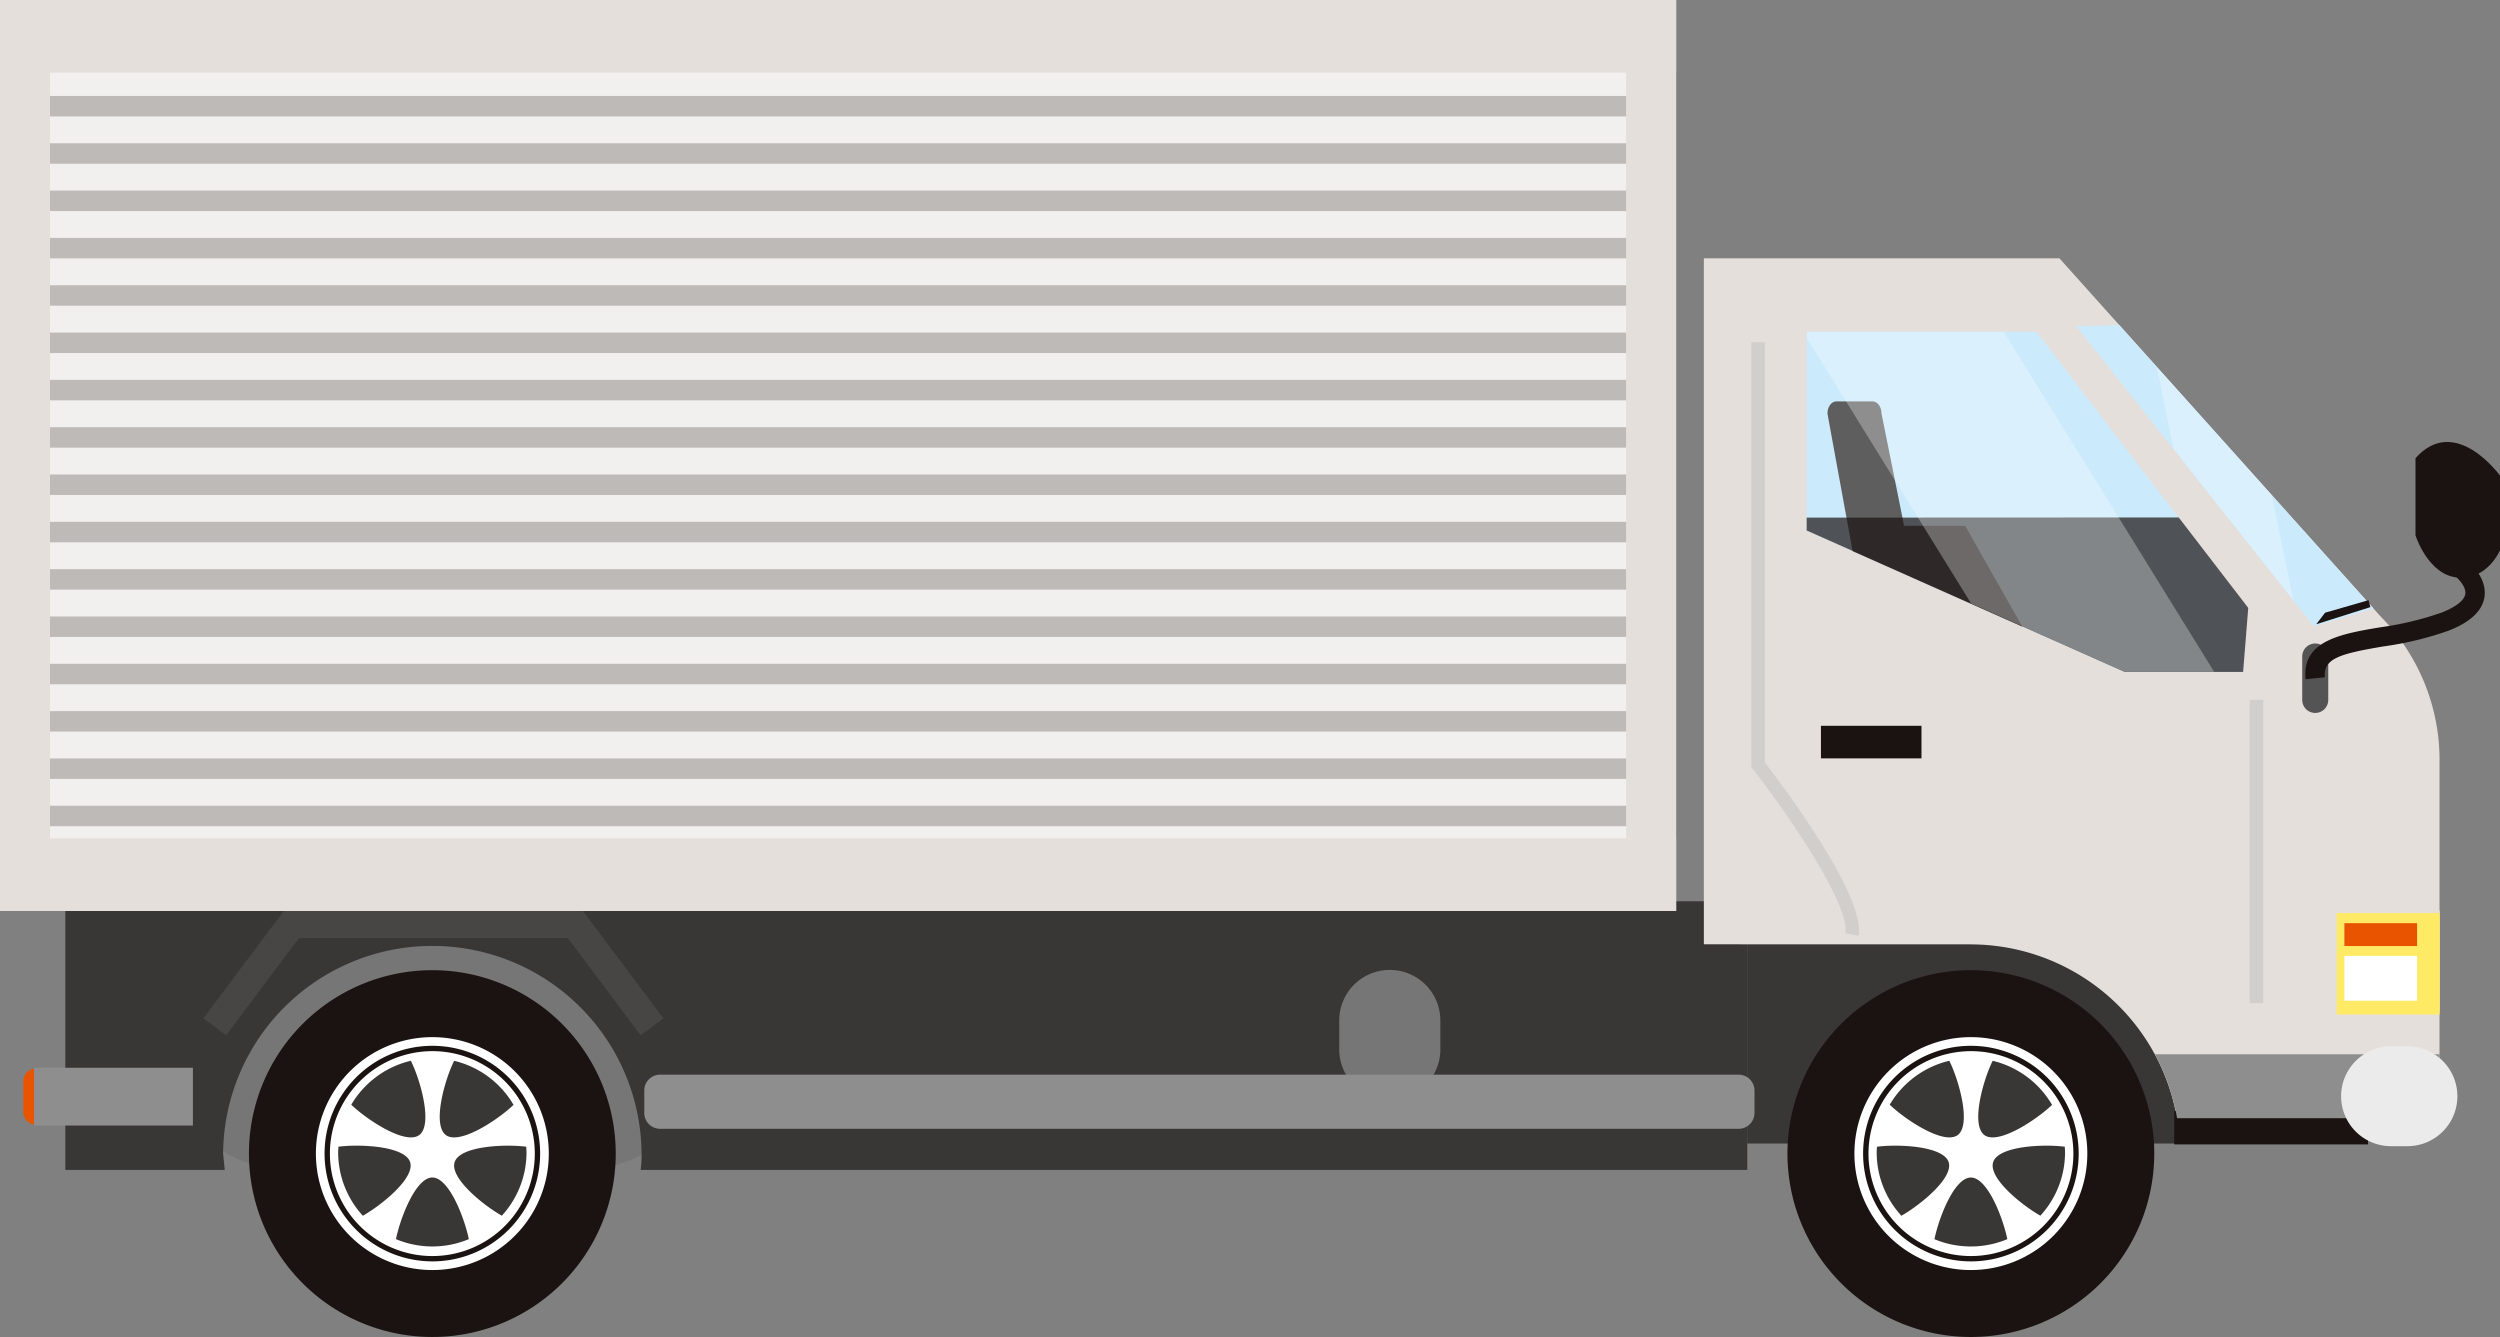
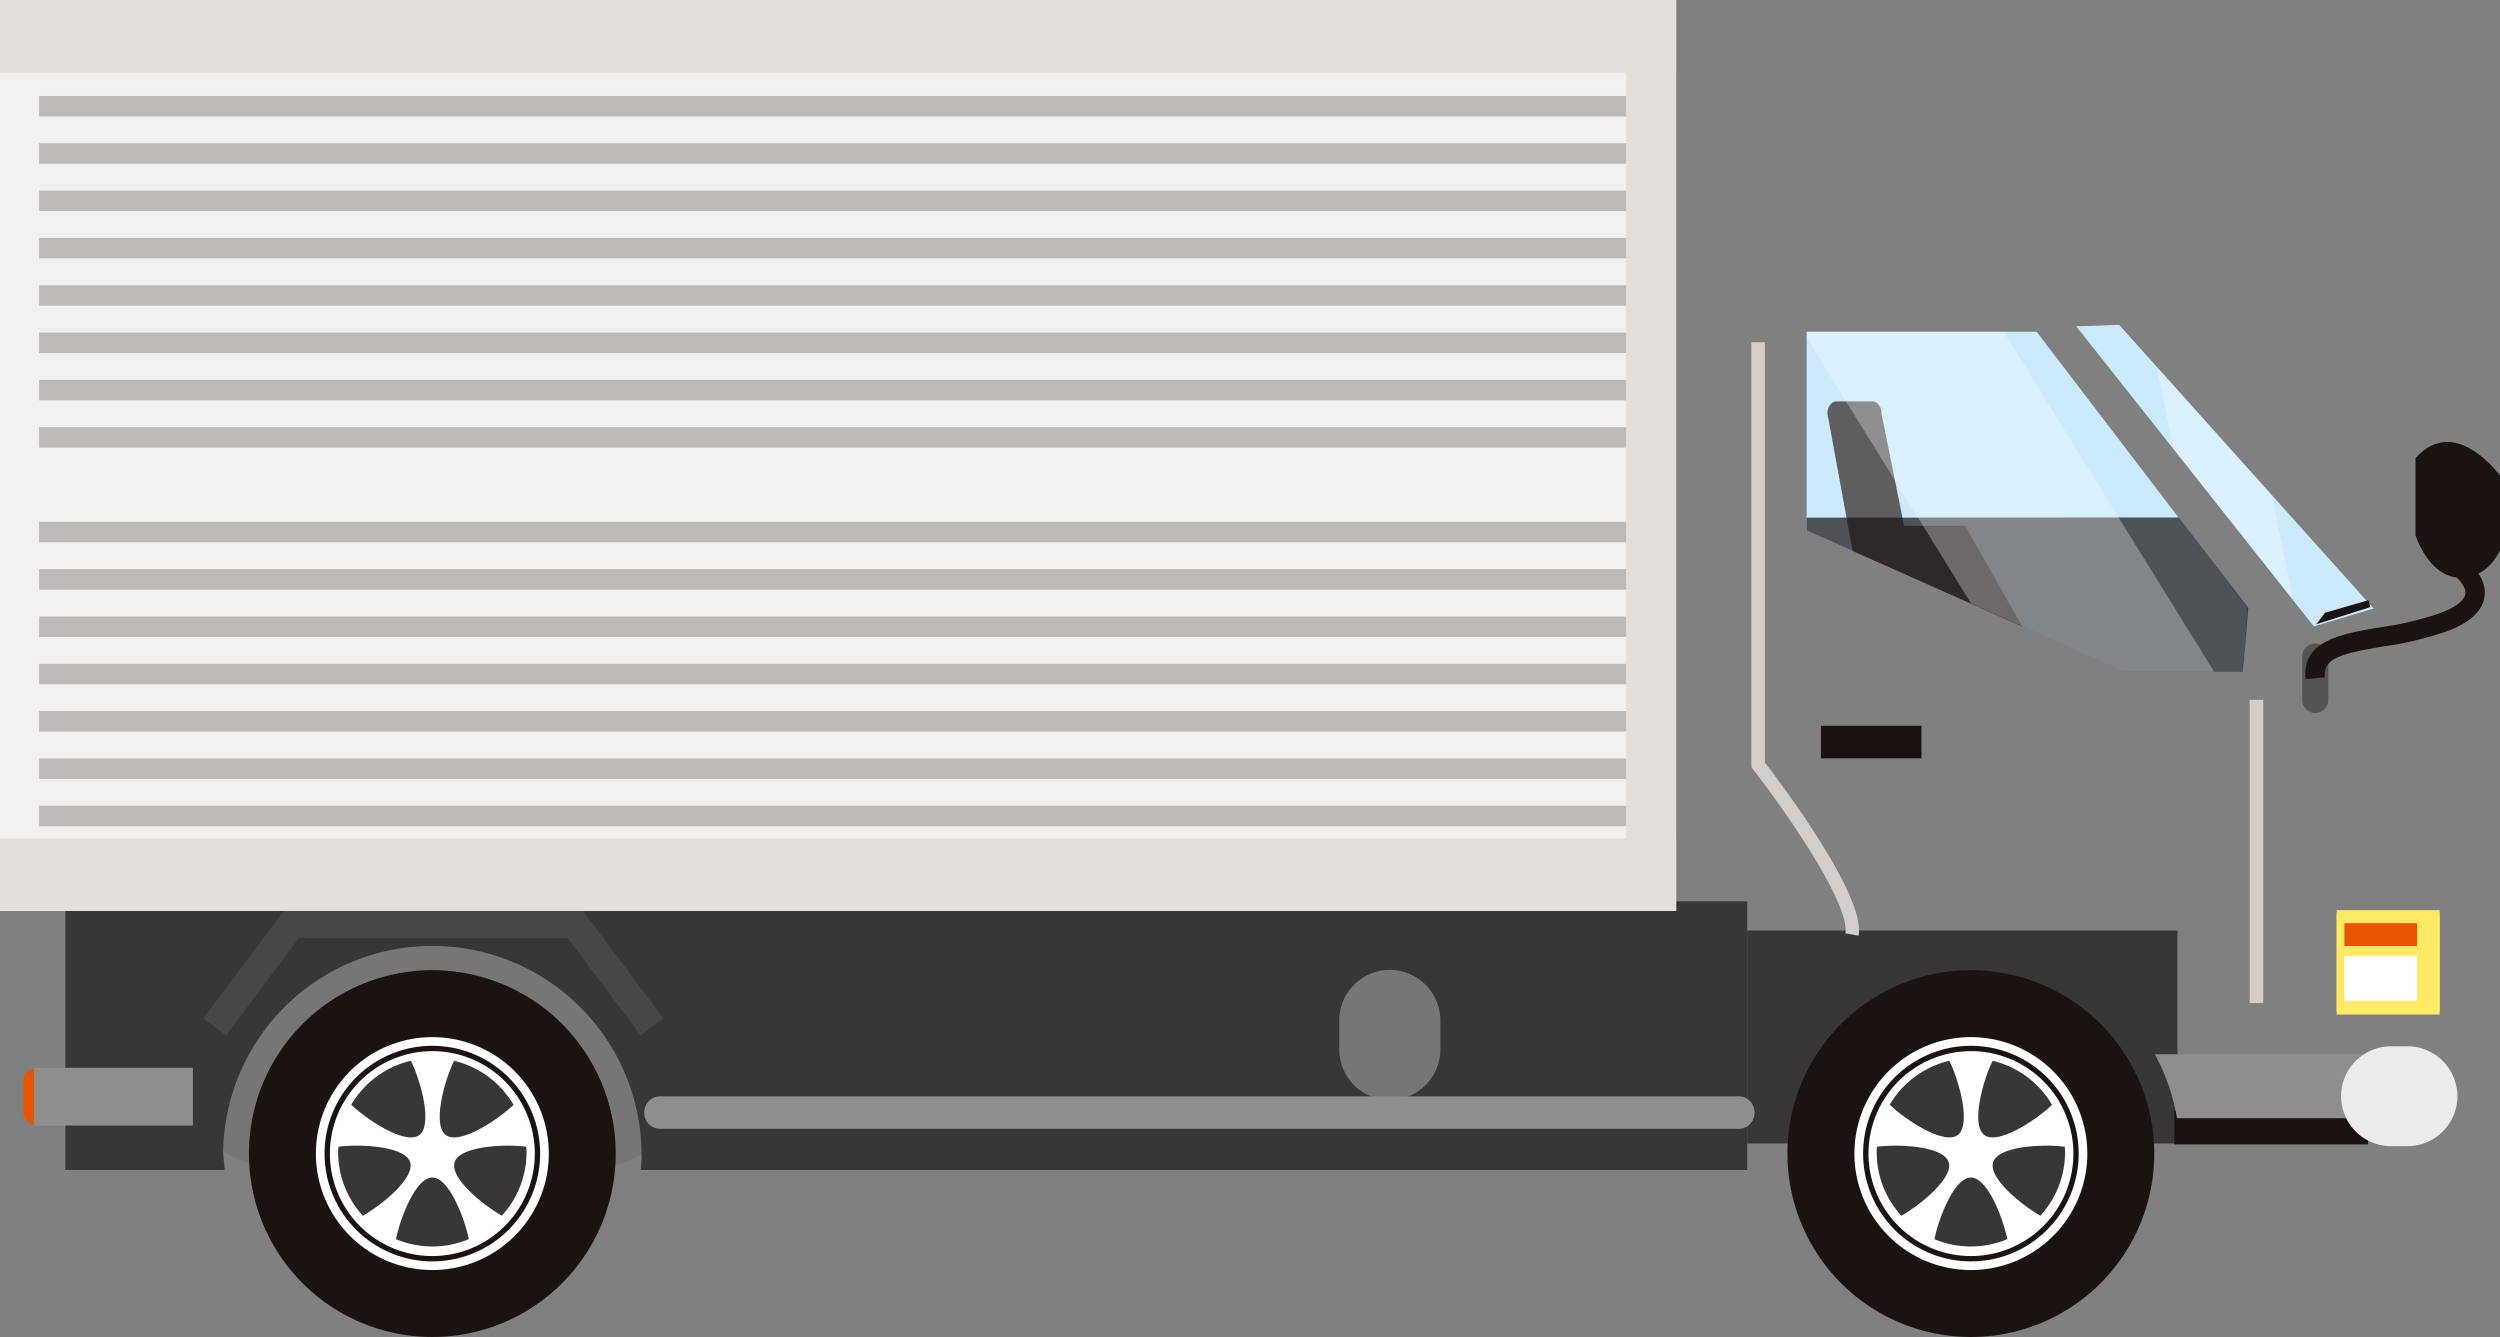
<svg xmlns="http://www.w3.org/2000/svg" width="213.688" height="114.281" viewBox="0 0 213.688 114.281">
  <rect x="0" y="0" width="213.688" height="114.281" fill="#808080" stroke="none" />
  <defs>
    <clipPath id="clip-path">
      <rect id="長方形_1334" data-name="長方形 1334" width="213.688" height="114.281" fill="none" />
    </clipPath>
    <clipPath id="clip-path-3">
      <rect id="長方形_1303" data-name="長方形 1303" width="37.748" height="13.208" fill="none" />
    </clipPath>
    <clipPath id="clip-path-4">
      <path id="パス_7797" data-name="パス 7797" d="M177.586,207.47l18.025,23.6-.374,5.476H185.109l-27.178-12.09V207.47Z" transform="translate(-157.931 -207.47)" fill="none" />
    </clipPath>
    <clipPath id="clip-path-5">
      <rect id="長方形_1305" data-name="長方形 1305" width="47.596" height="67.148" fill="none" />
    </clipPath>
    <clipPath id="clip-path-6">
      <path id="パス_7798" data-name="パス 7798" d="M104.478,227.446l-5.113,1.52L79.058,203.32l3.675-.118Z" transform="translate(-79.058 -203.202)" fill="none" />
    </clipPath>
    <clipPath id="clip-path-7">
      <rect id="長方形_1307" data-name="長方形 1307" width="15.276" height="40.541" fill="none" />
    </clipPath>
  </defs>
  <g id="objective03" clip-path="url(#clip-path)">
    <g id="グループ_3472" data-name="グループ 3472">
      <g id="グループ_3471" data-name="グループ 3471" clip-path="url(#clip-path)">
        <path id="長方形_1293" data-name="長方形 1293" d="M10.163,0h25.65A10.161,10.161,0,0,1,45.974,10.161v1.075A10.162,10.162,0,0,1,35.812,21.4H10.163A10.163,10.163,0,0,1,0,11.235V10.163A10.163,10.163,0,0,1,10.163,0Z" transform="translate(14.228 78.513)" fill="#767676" />
        <rect id="長方形_1294" data-name="長方形 1294" width="36.777" height="18.209" transform="translate(149.341 79.533)" fill="#393636" />
        <path id="パス_7766" data-name="パス 7766" d="M216.246,622.471a15.676,15.676,0,1,0,15.676-15.676,15.675,15.675,0,0,0-15.676,15.676" transform="translate(-63.463 -523.868)" fill="#1a1311" />
        <path id="パス_7767" data-name="パス 7767" d="M258.107,658.615a9.954,9.954,0,1,0,9.954-9.954,9.955,9.955,0,0,0-9.954,9.954" transform="translate(-99.601 -560.012)" fill="#fff" />
        <path id="パス_7768" data-name="パス 7768" d="M272.752,672.522a9.213,9.213,0,1,0-9.212-9.214,9.223,9.223,0,0,0,9.212,9.214m0-17.97A8.757,8.757,0,1,1,264,663.309a8.766,8.766,0,0,1,8.756-8.756" transform="translate(-104.291 -564.705)" fill="#1a1311" />
        <path id="パス_7769" data-name="パス 7769" d="M344.532,716.636c1.867-.242,5.682-.058,6.128,1.316.435,1.335-2.367,3.627-4.04,4.585a8.021,8.021,0,0,1-2.111-5.424c0-.16.015-.319.023-.477" transform="translate(-184.099 -618.619)" fill="#393636" />
        <path id="パス_7770" data-name="パス 7770" d="M311.243,736.468c1.406,0,2.724,3.382,3.115,5.266a8.072,8.072,0,0,1-6.23.005c.388-1.882,1.71-5.271,3.114-5.271" transform="translate(-142.781 -635.819)" fill="#393636" />
        <path id="パス_7771" data-name="パス 7771" d="M272.092,717.956c.445-1.374,4.253-1.556,6.119-1.316.01.158.025.317.025.477a8.017,8.017,0,0,1-2.109,5.419c-1.673-.954-4.467-3.244-4.034-4.58" transform="translate(-101.726 -618.624)" fill="#393636" />
        <path id="パス_7772" data-name="パス 7772" d="M280.668,669.817c-1.2-.874-.108-4.727.7-6.352a8.039,8.039,0,0,1,5.076,3.766c-1.34,1.285-4.6,3.442-5.78,2.586" transform="translate(-111.044 -572.793)" fill="#393636" />
        <path id="パス_7773" data-name="パス 7773" d="M341.146,669.769c-1.185.86-4.473-1.323-5.8-2.6a8.071,8.071,0,0,1,5.091-3.755c.814,1.623,1.914,5.486.709,6.359" transform="translate(-173.821 -572.745)" fill="#393636" />
        <path id="パス_7774" data-name="パス 7774" d="M1178.495,622.471a15.676,15.676,0,1,0,15.675-15.676,15.675,15.675,0,0,0-15.675,15.676" transform="translate(-1157.217 -523.868)" fill="#1a1311" />
        <path id="パス_7775" data-name="パス 7775" d="M1220.357,658.615a9.954,9.954,0,1,0,9.955-9.954,9.954,9.954,0,0,0-9.955,9.954" transform="translate(-1193.356 -560.012)" fill="#fff" />
        <path id="パス_7776" data-name="パス 7776" d="M1235.008,672.522a9.213,9.213,0,1,0-9.212-9.214,9.223,9.223,0,0,0,9.212,9.214m0-17.97a8.757,8.757,0,1,1-8.756,8.756,8.766,8.766,0,0,1,8.756-8.756" transform="translate(-1198.054 -564.705)" fill="#1a1311" />
        <path id="パス_7777" data-name="パス 7777" d="M1306.787,716.631c1.866-.24,5.682-.056,6.127,1.318.435,1.335-2.367,3.627-4.04,4.584a8.016,8.016,0,0,1-2.11-5.424c0-.16.015-.318.023-.478" transform="translate(-1277.859 -618.616)" fill="#393636" />
        <path id="パス_7778" data-name="パス 7778" d="M1273.5,736.468c1.4,0,2.723,3.383,3.114,5.266a8.053,8.053,0,0,1-6.229,0c.388-1.881,1.709-5.27,3.115-5.27" transform="translate(-1236.54 -635.819)" fill="#393636" />
        <path id="パス_7779" data-name="パス 7779" d="M1234.341,717.955c.446-1.374,4.253-1.555,6.119-1.318.011.161.025.319.025.479a8.016,8.016,0,0,1-2.109,5.419c-1.674-.954-4.466-3.244-4.034-4.579" transform="translate(-1195.481 -618.622)" fill="#393636" />
        <path id="パス_7780" data-name="パス 7780" d="M1242.919,669.817c-1.2-.874-.108-4.727.7-6.352a8.041,8.041,0,0,1,5.077,3.766c-1.341,1.285-4.6,3.443-5.781,2.586" transform="translate(-1204.801 -572.793)" fill="#393636" />
        <path id="パス_7781" data-name="パス 7781" d="M1303.4,669.775c-1.186.861-4.474-1.322-5.8-2.6a8.056,8.056,0,0,1,5.092-3.754c.814,1.622,1.913,5.485.709,6.358" transform="translate(-1267.575 -572.751)" fill="#393636" />
        <rect id="長方形_1295" data-name="長方形 1295" width="8.799" height="8.673" transform="translate(199.728 77.797)" fill="#ffea65" />
        <rect id="長方形_1296" data-name="長方形 1296" width="6.214" height="1.953" transform="translate(200.387 78.661)" fill="#fff" />
        <rect id="長方形_1297" data-name="長方形 1297" width="6.214" height="3.829" transform="translate(200.387 81.46)" fill="#fff" />
        <path id="パス_7782" data-name="パス 7782" d="M520.031,585.269a17.885,17.885,0,0,0-35.769,0l.142,1.4H470.776V563.7H614.542v22.964H519.95a9.24,9.24,0,0,0,.08-1.4" transform="translate(-465.192 -486.666)" fill="#393636" />
        <path id="パス_7783" data-name="パス 7783" d="M1150.6,579.654l-1.944-1.457,6.963-9.292h25.4l6.963,9.292-1.945,1.457-6.233-8.32h-22.971Z" transform="translate(-1131.276 -491.156)" fill="#474645" />
        <path id="パス_7784" data-name="パス 7784" d="M1533.424,672.095a1.063,1.063,0,1,0,2.127,0v-2.66a1.063,1.063,0,0,0-2.127,0Z" transform="translate(-1531.427 -577.029)" fill="#e85400" />
        <rect id="長方形_1298" data-name="長方形 1298" width="13.581" height="4.938" transform="translate(2.907 91.267)" fill="#8e8e8f" />
-         <path id="パス_7785" data-name="パス 7785" d="M37.837,220.232V161.6H68.231L95.671,192.2a17.447,17.447,0,0,1,5.046,12.617v30.279H78.273a17.91,17.91,0,0,0-17.6-14.856v-.006Z" transform="translate(107.8 -139.518)" fill="#e5dfdc" />
        <rect id="長方形_1299" data-name="長方形 1299" width="16.564" height="2.871" transform="translate(185.845 94.947)" fill="#1a1311" />
        <path id="パス_7786" data-name="パス 7786" d="M62.107,664.84H39.662a17.757,17.757,0,0,0-1.895-5.462h24.34Z" transform="translate(146.421 -569.264)" fill="#8e8e8f" />
        <path id="長方形_1300" data-name="長方形 1300" d="M4.268,0h1.4A4.268,4.268,0,0,1,9.938,4.268v0A4.267,4.267,0,0,1,5.671,8.536h-1.4A4.268,4.268,0,0,1,0,4.268v0A4.268,4.268,0,0,1,4.268,0Z" transform="translate(200.107 89.434)" fill="#ebebeb" />
        <path id="パス_7787" data-name="パス 7787" d="M0,277.808V284.4s1.061,3.4,3.612,3.614,3.61-2.341,3.61-2.341V279.3S3.4,273.981,0,277.808" transform="translate(206.466 -238.645)" fill="#1a1311" />
        <path id="パス_7788" data-name="パス 7788" d="M107.4,407.3a1.113,1.113,0,1,0,2.226,0v-3.71a1.113,1.113,0,1,0-2.226,0Z" transform="translate(89.383 -347.474)" fill="#555454" />
        <path id="パス_7789" data-name="パス 7789" d="M9.556,359.337l1.647-.172c-.167-1.6,1.31-2.011,4.978-2.63a28.373,28.373,0,0,0,5.578-1.345c1.9-.738,2.938-1.729,3.09-2.946.224-1.784-1.578-3.127-1.785-3.274l-.965,1.346c.315.228,1.2,1.035,1.106,1.724-.071.55-.8,1.121-2.046,1.606a27.178,27.178,0,0,1-5.253,1.255c-3.291.556-6.7,1.13-6.35,4.434" transform="translate(187.518 -301.278)" fill="#1a1311" />
        <path id="長方形_1301" data-name="長方形 1301" d="M4.321,0h0A4.321,4.321,0,0,1,8.642,4.321v2.47a4.321,4.321,0,0,1-4.321,4.321h0A4.32,4.32,0,0,1,0,6.791V4.321A4.321,4.321,0,0,1,4.321,0Z" transform="translate(114.472 82.904)" fill="#767676" />
-         <path id="パス_7790" data-name="パス 7790" d="M466.263,675.361a1.358,1.358,0,0,0,1.327,1.389h92.244a1.358,1.358,0,0,0,1.326-1.389v-1.852a1.359,1.359,0,0,0-1.326-1.389H467.59a1.359,1.359,0,0,0-1.327,1.389Z" transform="translate(-411.194 -580.265)" fill="#8e8e8f" />
+         <path id="パス_7790" data-name="パス 7790" d="M466.263,675.361a1.358,1.358,0,0,0,1.327,1.389h92.244a1.358,1.358,0,0,0,1.326-1.389a1.359,1.359,0,0,0-1.326-1.389H467.59a1.359,1.359,0,0,0-1.327,1.389Z" transform="translate(-411.194 -580.265)" fill="#8e8e8f" />
        <rect id="長方形_1302" data-name="長方形 1302" width="8.594" height="2.784" transform="translate(155.645 62.038)" fill="#1a1311" />
        <path id="パス_7791" data-name="パス 7791" d="M79.058,203.317l3.675-.118,21.745,24.245-5.113,1.52Z" transform="translate(98.406 -175.429)" fill="#cbeafb" />
        <path id="パス_7792" data-name="パス 7792" d="M85.558,375.38l.158.592-4.627,1.464.757-.986Z" transform="translate(116.891 -324.079)" fill="#1a1311" />
        <path id="パス_7793" data-name="パス 7793" d="M177.587,207.47l18.025,23.6-.374,5.476H185.109l-27.178-12.09V207.47Z" transform="translate(-3.507 -179.116)" fill="#cbeafb" />
        <path id="パス_7794" data-name="パス 7794" d="M299.516,251.034h3.08c.426,0,.771.464.771,1.036l1.933,9.6h5.217l4.891,8.626L300.9,263.839l-2.154-11.769c0-.572.345-1.036.77-1.036" transform="translate(-142.546 -216.727)" fill="#5f5e5e" />
        <g id="グループ_3470" data-name="グループ 3470" transform="translate(154.425 44.226)" opacity="0.7">
          <g id="グループ_3469" data-name="グループ 3469">
            <g id="グループ_3468" data-name="グループ 3468" clip-path="url(#clip-path-3)">
              <path id="パス_7795" data-name="パス 7795" d="M194.739,336.82H184.611l-27.178-12.09v-1.1l31.8-.015,5.944,7.732Z" transform="translate(-157.433 -323.612)" fill="#1a1311" />
            </g>
          </g>
        </g>
      </g>
    </g>
    <g id="グループ_3477" data-name="グループ 3477" transform="translate(154.425 28.354)">
      <g id="グループ_3476" data-name="グループ 3476" clip-path="url(#clip-path-4)">
        <g id="グループ_3475" data-name="グループ 3475" transform="translate(-7.688 -20.884)" opacity="0.3">
          <g id="グループ_3474" data-name="グループ 3474" transform="translate(0 0)">
            <g id="グループ_3473" data-name="グループ 3473" clip-path="url(#clip-path-5)">
              <path id="パス_7796" data-name="パス 7796" d="M141.635,63.637l36,58.166,11.6-8.982-36-58.166Z" transform="translate(-141.635 -54.656)" fill="#fff" />
            </g>
          </g>
        </g>
      </g>
    </g>
    <g id="グループ_3482" data-name="グループ 3482" transform="translate(177.464 27.77)">
      <g id="グループ_3481" data-name="グループ 3481" clip-path="url(#clip-path-6)">
        <g id="グループ_3480" data-name="グループ 3480" transform="translate(4.537 -9.392)" opacity="0.3">
          <g id="グループ_3479" data-name="グループ 3479">
            <g id="グループ_3478" data-name="グループ 3478" clip-path="url(#clip-path-7)">
              <rect id="長方形_1306" data-name="長方形 1306" width="39.86" height="7.435" transform="translate(7.991 40.541) rotate(-101.565)" fill="#fff" />
            </g>
          </g>
        </g>
      </g>
    </g>
    <g id="グループ_3484" data-name="グループ 3484">
      <g id="グループ_3483" data-name="グループ 3483" clip-path="url(#clip-path)">
        <path id="パス_7799" data-name="パス 7799" d="M410.014,264.809c.622-3.421-6.687-13.085-8.016-14.808V214.087h-1.158V250.4l.122.157c3.41,4.385,8.331,11.744,7.912,14.047Z" transform="translate(-251.144 -184.829)" fill="#d2cecb" />
        <rect id="長方形_1308" data-name="長方形 1308" width="1.158" height="25.927" transform="translate(192.292 59.815)" fill="#d2cecb" />
        <rect id="長方形_1309" data-name="長方形 1309" width="8.799" height="8.673" transform="translate(199.728 78.045)" fill="#ffea65" />
        <rect id="長方形_1310" data-name="長方形 1310" width="6.214" height="1.953" transform="translate(200.387 78.909)" fill="#e85400" />
        <rect id="長方形_1311" data-name="長方形 1311" width="6.214" height="3.829" transform="translate(200.387 81.708)" fill="#fff" />
        <rect id="長方形_1312" data-name="長方形 1312" width="143.265" height="77.867" transform="translate(0 0)" fill="#f2f0ee" />
        <rect id="長方形_1313" data-name="長方形 1313" width="143.265" height="6.21" transform="translate(0)" fill="#e5dfdc" />
        <rect id="長方形_1314" data-name="長方形 1314" width="143.265" height="6.21" transform="translate(0 71.657)" fill="#e5dfdc" />
        <rect id="長方形_1315" data-name="長方形 1315" width="136.24" height="1.75" transform="translate(3.341 16.291)" fill="#bebab8" />
        <rect id="長方形_1316" data-name="長方形 1316" width="136.24" height="1.75" transform="translate(3.341 32.469)" fill="#bebab8" />
        <rect id="長方形_1317" data-name="長方形 1317" width="136.24" height="1.75" transform="translate(3.341 24.38)" fill="#bebab8" />
-         <rect id="長方形_1318" data-name="長方形 1318" width="136.24" height="1.75" transform="translate(3.341 40.558)" fill="#bebab8" />
        <rect id="長方形_1319" data-name="長方形 1319" width="136.24" height="1.75" transform="translate(3.341 8.202)" fill="#bebab8" />
        <rect id="長方形_1320" data-name="長方形 1320" width="136.24" height="1.75" transform="translate(3.341 20.335)" fill="#bebab8" />
        <rect id="長方形_1321" data-name="長方形 1321" width="136.24" height="1.75" transform="translate(3.341 12.246)" fill="#bebab8" />
        <rect id="長方形_1322" data-name="長方形 1322" width="136.24" height="1.75" transform="translate(3.341 28.425)" fill="#bebab8" />
        <rect id="長方形_1323" data-name="長方形 1323" width="136.24" height="1.75" transform="translate(3.341 36.514)" fill="#bebab8" />
        <rect id="長方形_1324" data-name="長方形 1324" width="136.24" height="1.75" transform="translate(3.341 52.692)" fill="#bebab8" />
        <rect id="長方形_1325" data-name="長方形 1325" width="136.24" height="1.75" transform="translate(3.341 48.648)" fill="#bebab8" />
        <rect id="長方形_1326" data-name="長方形 1326" width="136.24" height="1.751" transform="translate(3.341 64.826)" fill="#bebab8" />
        <rect id="長方形_1327" data-name="長方形 1327" width="136.24" height="1.75" transform="translate(3.341 44.603)" fill="#bebab8" />
        <rect id="長方形_1328" data-name="長方形 1328" width="136.24" height="1.751" transform="translate(3.341 60.781)" fill="#bebab8" />
        <rect id="長方形_1329" data-name="長方形 1329" width="136.24" height="1.75" transform="translate(3.341 56.737)" fill="#bebab8" />
        <rect id="長方形_1330" data-name="長方形 1330" width="136.24" height="1.751" transform="translate(3.341 68.871)" fill="#bebab8" />
        <rect id="長方形_1331" data-name="長方形 1331" width="4.274" height="77.867" transform="translate(138.991 0)" fill="#e5dfdc" />
-         <rect id="長方形_1332" data-name="長方形 1332" width="4.274" height="77.867" transform="translate(0 0)" fill="#e5dfdc" />
      </g>
    </g>
  </g>
</svg>